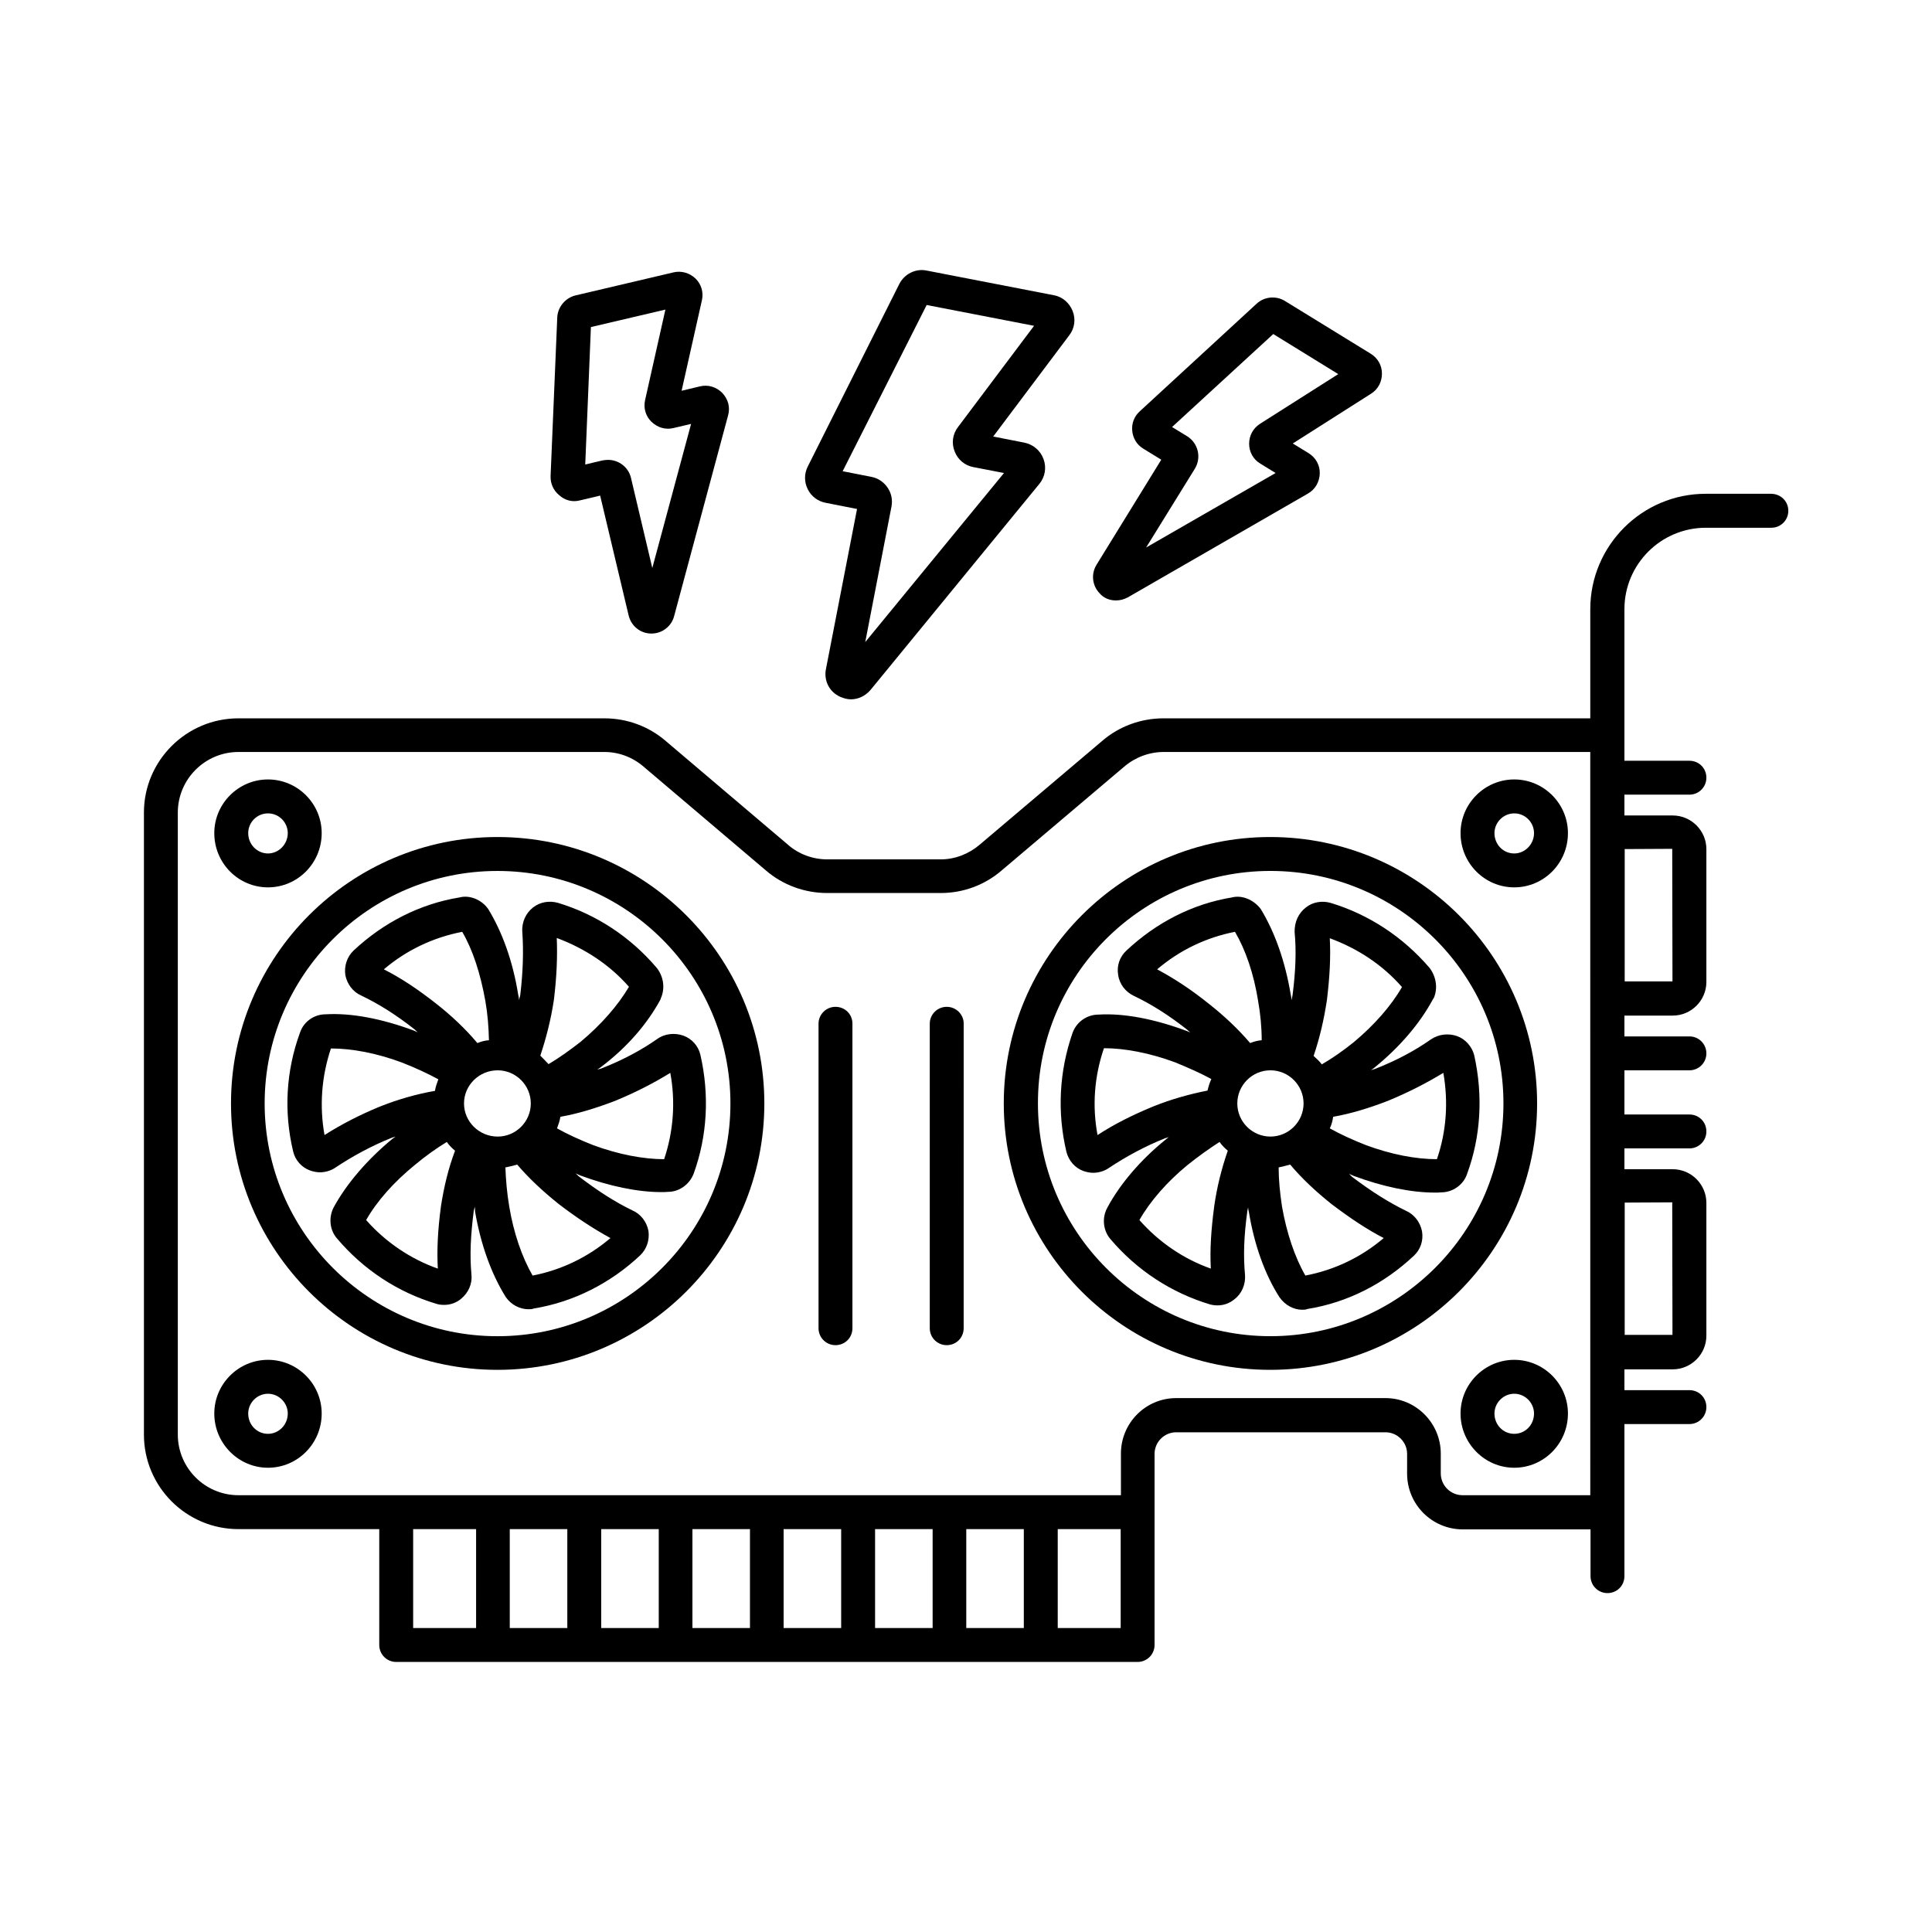
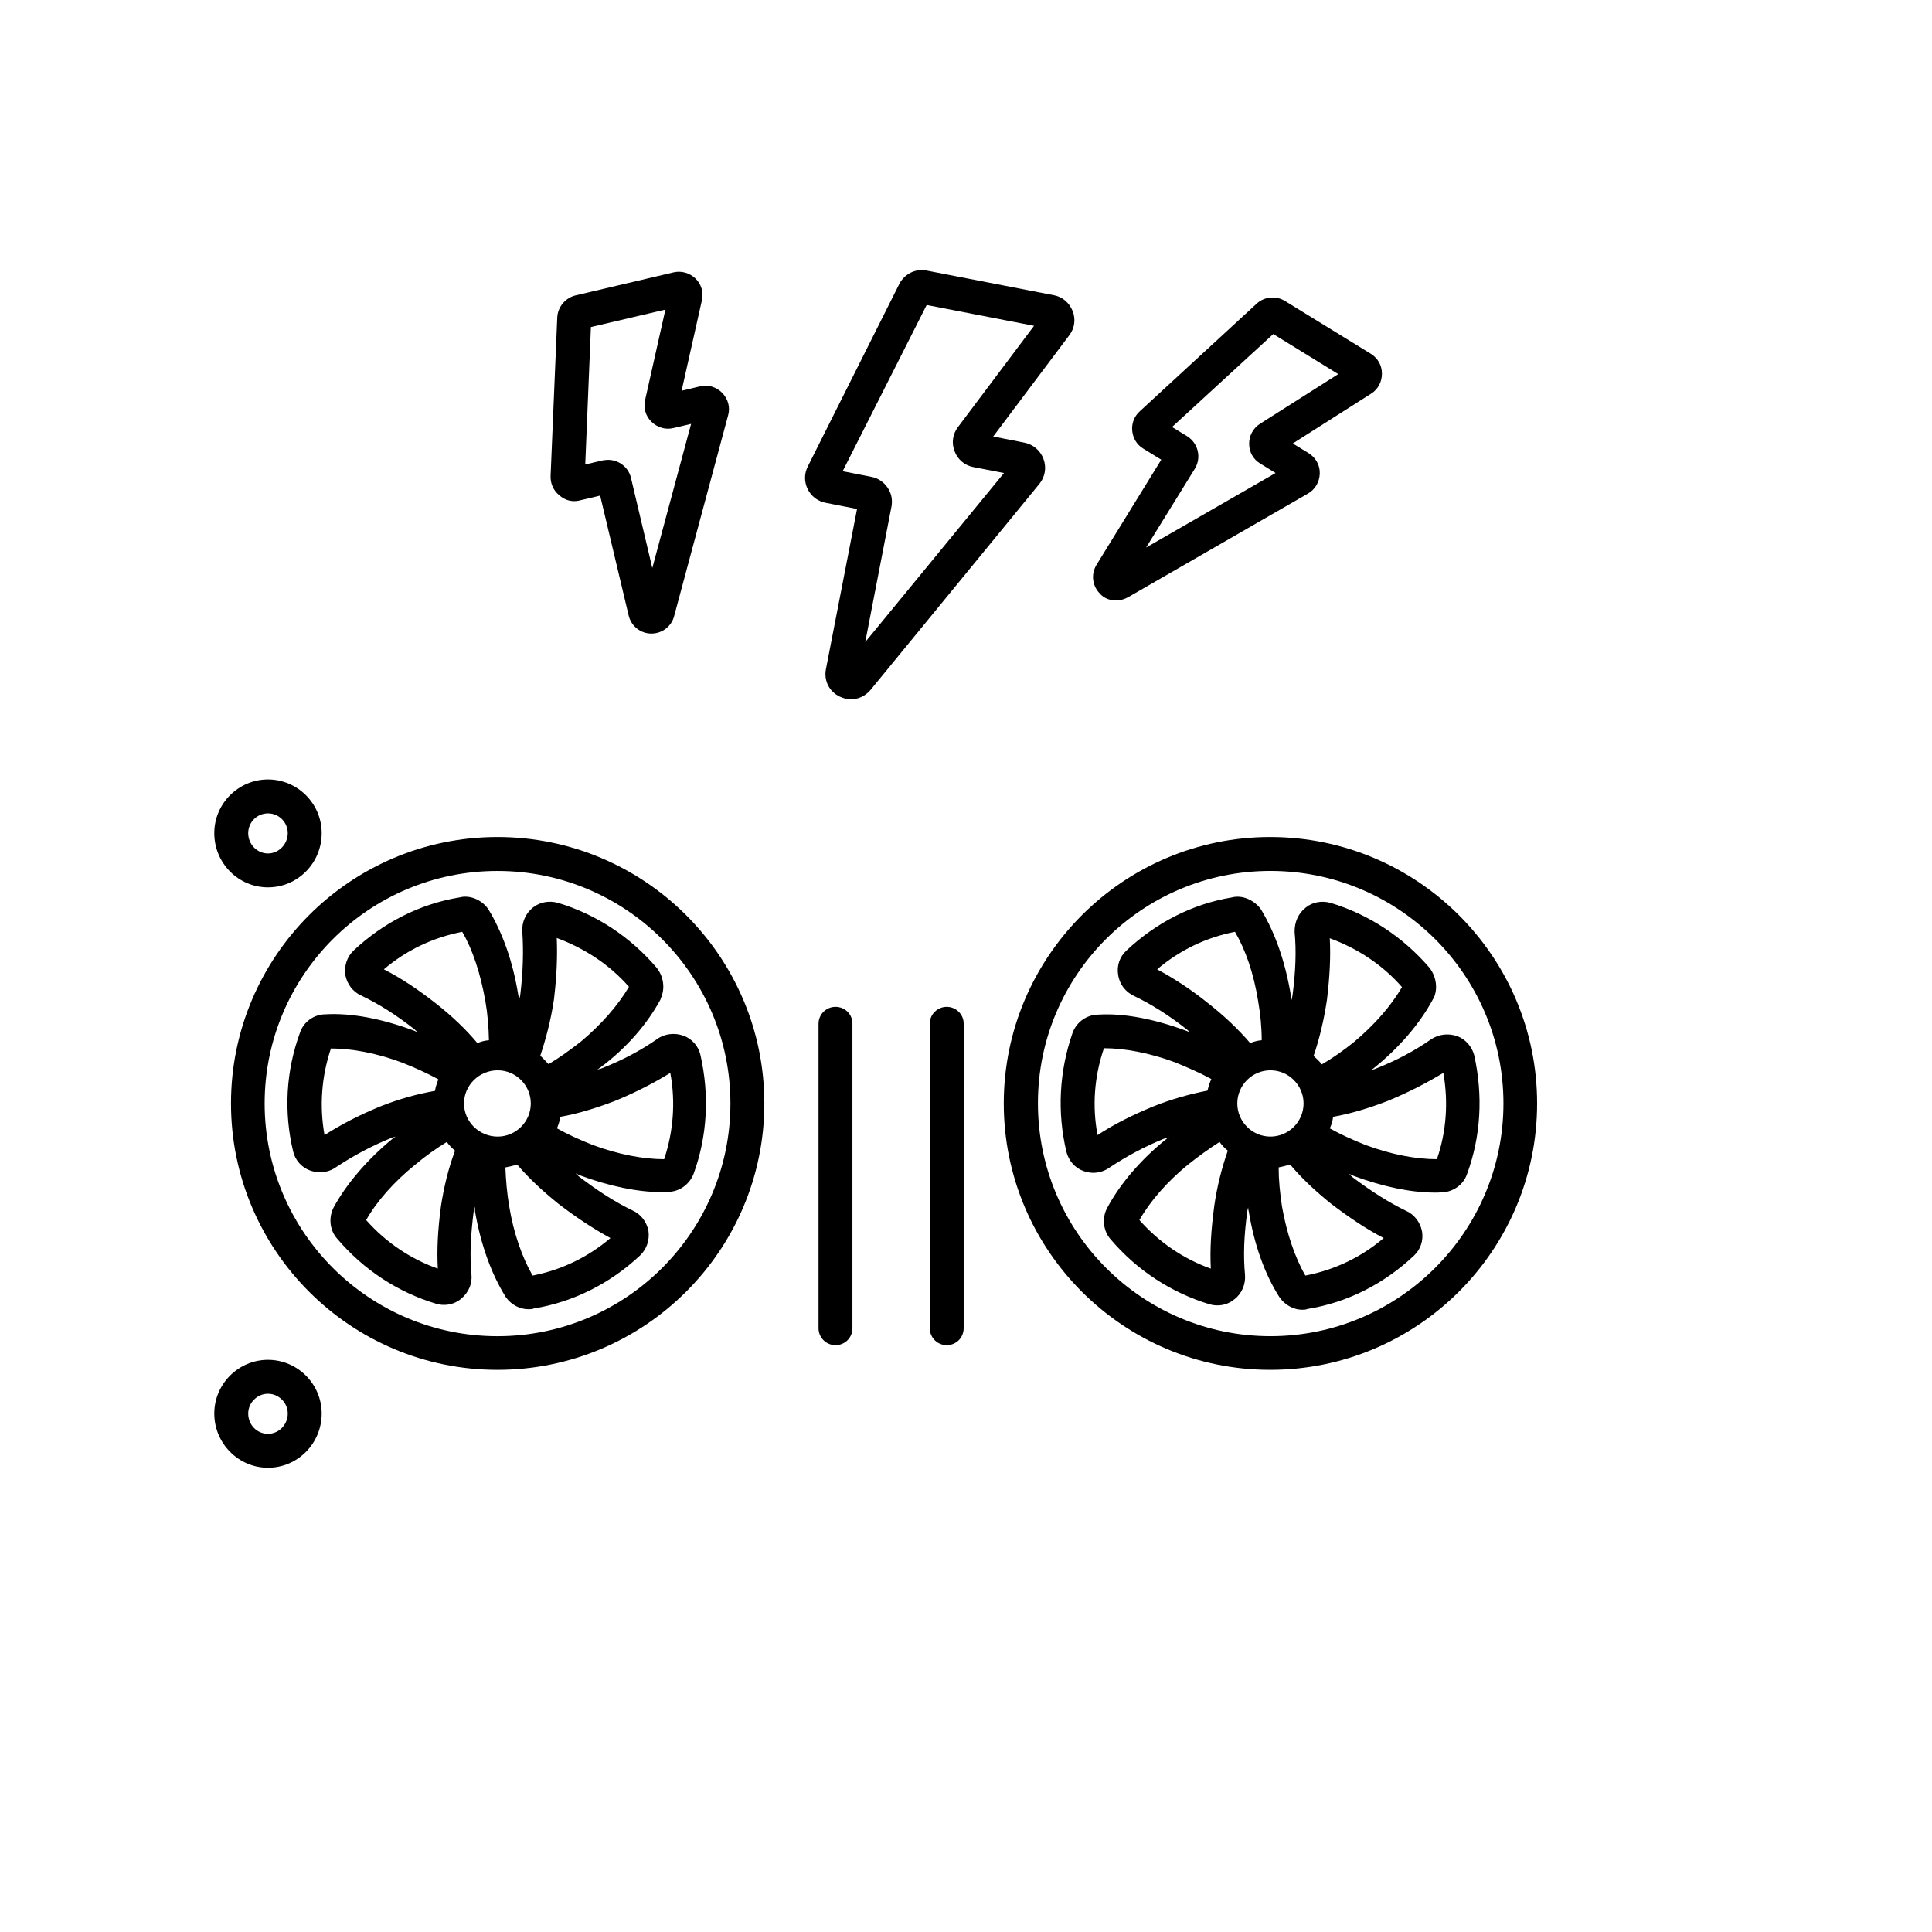
<svg xmlns="http://www.w3.org/2000/svg" fill="#000000" width="800px" height="800px" version="1.1" viewBox="144 144 512 512">
  <g>
    <path d="m394.89 410.82c-2.449 0-4.492 1.973-4.492 4.492v80.676c0 2.449 1.973 4.492 4.492 4.492s4.492-1.973 4.492-4.492l0.004-80.742c0-2.453-2.043-4.426-4.496-4.426z" />
    <path d="m365.41 410.82c-2.449 0-4.492 1.973-4.492 4.492v80.676c0 2.449 1.973 4.492 4.492 4.492 2.519 0 4.492-1.973 4.492-4.492v-80.742c0-2.453-1.973-4.426-4.492-4.426z" />
-     <path d="m613.37 274.86h-17.359c-16.883 0-30.57 13.754-30.57 30.57v28.934h-113.08c-5.992 0-11.777 2.109-16.273 5.992l-32.477 27.504c-2.859 2.449-6.535 3.879-10.281 3.879l-30.09 0.004c-3.812 0-7.559-1.363-10.418-3.879l-32.406-27.504c-4.492-3.879-10.281-5.992-16.203-5.992l-97.02-0.004c-13.82 0-25.051 11.234-25.051 24.984v164.83c0 13.82 11.234 25.055 25.055 25.055h37.309v30.707c0 2.449 1.973 4.492 4.492 4.492h196.48c2.449 0 4.492-1.973 4.492-4.492v-35.062-0.137-15.453c0-3.133 2.586-5.719 5.719-5.719h55.488c3.133 0 5.719 2.586 5.719 5.719v5.242c0 8.168 6.606 14.773 14.773 14.773h33.836v12.391c0 2.449 1.973 4.492 4.492 4.492 2.519 0 4.492-1.973 4.492-4.492v-40.305h17.227c2.449 0 4.492-1.973 4.492-4.492 0-2.519-1.973-4.492-4.492-4.492h-17.227v-5.516h12.801c4.902 0 8.918-4.016 8.918-8.918v-35.199c0-4.902-4.016-8.918-8.918-8.918h-12.801v-5.516h17.227c2.449 0 4.492-1.973 4.492-4.492 0-2.519-1.973-4.492-4.492-4.492h-17.227v-11.711h17.227c2.449 0 4.492-1.973 4.492-4.492 0-2.449-1.973-4.492-4.492-4.492h-17.227v-5.516h12.801c4.902 0 8.918-4.016 8.918-8.918v-35.199c0-4.902-4.016-8.918-8.918-8.918h-12.801v-5.516h17.227c2.449 0 4.492-1.973 4.492-4.492 0-2.519-1.973-4.492-4.492-4.492h-17.227v-40.168c0-11.914 9.668-21.582 21.582-21.582h17.359c2.449 0 4.492-1.973 4.492-4.492 0.008-2.531-2.035-4.504-4.555-4.504zm-343.2 300.58h-16.68v-26.211h16.68zm24.172 0h-15.25v-26.211h15.25zm24.168 0h-15.184v-26.211h15.25v26.211zm24.238 0h-15.25v-26.211h15.25zm24.168 0h-15.25v-26.211h15.25zm24.238 0h-15.25v-26.211h15.25zm24.168 0h-15.25v-26.211h15.25zm25.668 0h-16.68v-26.211h16.68zm124.45-35.195h-33.836c-3.199 0-5.785-2.586-5.785-5.785v-5.242c0-8.102-6.606-14.707-14.637-14.707h-55.488c-8.102 0-14.637 6.606-14.637 14.707v11.031l-233.87-0.004c-8.852 0-16.066-7.215-16.066-16.066v-164.83c0-8.852 7.215-16.066 16.066-16.066h97.016c3.746 0 7.422 1.363 10.348 3.879l32.406 27.504c4.492 3.879 10.281 5.992 16.273 5.992h30.094c5.922 0 11.641-2.109 16.137-5.992l32.477-27.504c2.859-2.449 6.606-3.879 10.418-3.879h113.08zm9.125-77.547 12.594-0.066 0.066 35.129h-12.664zm0-93.684 12.594-0.066 0.066 35.129h-12.664z" />
    <path d="m362.82 277.25 8.305 1.633-8.238 42.414c-0.613 3.062 0.887 6.059 3.746 7.352 0.953 0.41 1.906 0.68 2.859 0.68 1.973 0 3.812-0.887 5.176-2.449l44.797-54.672c1.496-1.84 1.906-4.289 1.09-6.535-0.816-2.246-2.723-3.879-5.039-4.356l-8.305-1.633 20.152-26.824c1.43-1.84 1.77-4.289 0.887-6.469-0.887-2.18-2.723-3.746-4.969-4.152l-33.699-6.535c-2.926-0.613-5.922 0.887-7.285 3.609l-24.238 48.34c-0.953 1.906-0.953 4.086 0 5.992 0.949 1.902 2.652 3.195 4.762 3.606zm26.758-52.422 28.457 5.516-20.152 26.824c-1.43 1.84-1.77 4.289-0.887 6.469 0.816 2.18 2.723 3.746 4.969 4.152l8.102 1.566-36.766 44.797 6.945-35.879c0.34-1.77 0-3.539-1.02-5.039-1.02-1.496-2.519-2.519-4.289-2.859l-7.625-1.496z" />
    <path d="m297.6 276.63 5.445-1.293 7.559 31.793c0.68 2.793 3.133 4.766 5.992 4.766h0.066c2.793 0 5.309-1.906 5.992-4.629l14.297-53.172c0.613-2.18 0-4.356-1.566-5.992-1.566-1.566-3.746-2.246-5.922-1.703l-4.832 1.156 5.379-23.965c0.477-2.109-0.137-4.289-1.703-5.785s-3.746-2.109-5.785-1.633l-26.074 6.129c-2.656 0.68-4.629 3.062-4.766 5.785l-1.77 42.074c-0.066 1.973 0.75 3.812 2.246 5.039 1.562 1.43 3.535 1.906 5.441 1.43zm2.996-45.957 19.742-4.629-5.379 23.965c-0.477 2.109 0.137 4.289 1.703 5.785 1.566 1.496 3.676 2.18 5.856 1.633l4.629-1.09-10.281 38.195-5.652-23.898c-0.68-2.859-3.269-4.766-6.059-4.766-0.477 0-0.953 0.066-1.43 0.137l-4.629 1.09z" />
    <path d="m439.76 303.12c1.09 0 2.109-0.273 3.133-0.816l47.727-27.504c1.906-1.09 3.062-3.062 3.133-5.309 0.066-2.246-1.09-4.223-2.926-5.379l-4.223-2.586 20.766-13.207c1.84-1.156 2.859-3.133 2.859-5.309 0-2.18-1.09-4.086-2.926-5.242l-22.809-14.023c-2.316-1.43-5.445-1.156-7.488 0.75l-30.977 28.527c-1.43 1.293-2.18 3.199-1.973 5.176 0.203 1.973 1.227 3.676 2.926 4.699l4.766 2.926-17.156 27.844c-1.496 2.449-1.156 5.516 0.816 7.559 1.086 1.281 2.648 1.895 4.352 1.895zm20.902-34.926c1.77-2.926 0.887-6.738-2.043-8.578l-4.016-2.449 26.824-24.645 17.227 10.621-20.695 13.141c-1.84 1.156-2.926 3.133-2.926 5.309 0 2.18 1.09 4.152 2.926 5.242l4.086 2.519-34.312 19.742z" />
    <path d="m410.01 436.42c0 38.941 31.66 70.602 70.602 70.602 39.012 0 70.738-31.66 70.738-70.602s-31.727-70.602-70.738-70.602c-38.875 0-70.602 31.66-70.602 70.602zm70.668-61.613c34.043 0 61.75 27.641 61.75 61.613s-27.711 61.684-61.75 61.684c-33.973 0-61.613-27.641-61.613-61.684-0.07-33.973 27.574-61.613 61.613-61.613z" />
    <path d="m426.62 449.29c0.613 2.316 2.246 4.223 4.492 5.039 0.816 0.273 1.703 0.477 2.586 0.477 1.496 0 3.062-0.477 4.289-1.363 4.426-2.926 9.258-5.582 14.844-7.828 0.34-0.066 0.75-0.203 0.953-0.273-0.273 0.203-0.543 0.34-0.816 0.613-6.672 5.379-12.188 11.848-15.523 18.109-1.496 2.723-1.09 6.129 0.887 8.375 6.945 8.168 16.066 14.16 26.281 17.227 0.75 0.203 1.363 0.273 2.043 0.273 1.633 0 3.199-0.543 4.492-1.633 1.973-1.496 2.996-4.016 2.793-6.469-0.477-5.106-0.273-10.418 0.613-16.816 0-0.34 0.203-0.75 0.203-1.09 0.066 0.477 0.066 0.816 0.203 1.227 1.43 8.715 4.223 16.543 8.102 22.602 1.496 2.18 3.879 3.336 5.992 3.336 0.543 0 0.953 0 1.43-0.203 10.621-1.703 20.289-6.672 28.188-14.094 1.77-1.633 2.586-4.016 2.18-6.469-0.477-2.519-2.18-4.562-4.223-5.445-4.492-2.18-9.055-5.039-14.297-8.988l-0.816-0.816c0.477 0.203 0.816 0.34 1.227 0.543 7.691 2.859 15.184 4.426 21.516 4.426 0.543 0 1.156 0 1.703-0.066 2.996 0 5.856-1.973 6.809-4.832 3.676-9.941 4.289-20.832 1.906-31.523-0.613-2.316-2.316-4.223-4.492-5.039-2.316-0.816-4.969-0.543-7.012 0.887-4.289 2.996-9.121 5.582-14.844 7.828-0.34 0.066-0.613 0.203-1.02 0.273 0.273-0.203 0.613-0.34 0.887-0.613 6.738-5.445 12.117-11.777 15.523-18.109 0.066-0.066 0.066-0.203 0.203-0.273 1.156-2.519 0.75-5.719-1.09-8.102-7.012-8.168-16.066-14.16-26.281-17.227-2.246-0.613-4.699-0.203-6.469 1.227-1.973 1.496-3.062 3.879-2.996 6.535 0.477 4.969 0.273 10.348-0.543 16.68-0.066 0.477-0.203 0.887-0.273 1.363-0.066-0.477-0.066-0.953-0.203-1.43-1.496-8.918-4.223-16.613-7.965-22.738-1.906-2.519-5.039-3.746-7.625-3.062-10.418 1.703-20.086 6.672-27.98 14.094-1.77 1.633-2.586 4.016-2.18 6.398 0.34 2.519 1.973 4.562 4.152 5.582 4.699 2.246 9.328 5.176 14.16 8.988 0.273 0.273 0.543 0.477 0.816 0.75-0.34-0.203-0.75-0.34-1.09-0.477-8.441-3.133-16.543-4.699-23.215-4.289-3.133 0-5.922 1.973-6.945 4.969-3.481 10.074-4.09 20.898-1.574 31.449zm39.148 14.434v0.066c-0.816 6.129-1.156 11.371-0.887 16.406-7.285-2.586-13.754-7.012-18.926-12.867 2.859-5.039 7.352-10.145 12.73-14.57 3.062-2.449 5.856-4.426 8.512-6.129 0.613 0.887 1.363 1.633 2.18 2.316-1.633 4.703-2.859 9.535-3.609 14.777zm46.023-27.98c5.445-2.246 10.211-4.699 14.707-7.422 1.363 7.691 0.816 15.59-1.703 22.875-5.582 0-12.051-1.227-18.859-3.746-3.609-1.43-6.738-2.859-9.531-4.426 0.477-0.953 0.75-1.973 0.887-3.062 4.629-0.816 9.395-2.246 14.5-4.219zm-16.137-26.758c0.75-6.195 1.02-11.508 0.75-16.34 7.422 2.723 14.023 7.082 19.133 12.938-2.859 4.969-7.352 10.078-12.73 14.57-2.859 2.316-5.719 4.289-8.512 5.922-0.613-0.816-1.363-1.496-2.18-2.246 1.566-4.562 2.723-9.465 3.539-14.844zm1.227 54.125c4.969 3.746 9.328 6.672 13.82 8.988-5.922 5.039-12.938 8.441-20.766 9.941-2.793-4.832-4.969-11.301-6.195-18.312-0.543-3.609-0.887-7.012-0.887-10.348 0.953-0.203 2.043-0.477 3.062-0.75 3.137 3.742 6.812 7.144 10.965 10.48zm-7.422-26.688c0 4.832-3.949 8.781-8.781 8.781s-8.781-3.949-8.781-8.781 3.949-8.781 8.781-8.781c4.836 0 8.781 3.949 8.781 8.781zm-38.805-35.539c5.922-5.039 12.938-8.441 20.629-9.941 2.793 4.766 4.969 11.031 6.129 18.312 0.613 3.473 0.953 7.012 0.953 10.418-0.953 0.066-2.043 0.34-3.062 0.75-3.133-3.676-6.809-7.148-10.961-10.418-4.633-3.742-9.125-6.668-13.688-9.121zm-14.094 20.902c5.445 0 12.051 1.227 18.859 3.746 3.473 1.43 6.738 2.859 9.602 4.426-0.477 1.02-0.75 1.973-1.02 3.062-4.562 0.887-9.531 2.246-14.434 4.223-5.445 2.246-10.348 4.699-14.707 7.559-1.434-7.629-0.887-15.457 1.699-23.016z" />
    <path d="m275.82 365.82c-38.941 0-70.602 31.66-70.602 70.602s31.66 70.602 70.602 70.602c39.012 0 70.738-31.66 70.738-70.602s-31.727-70.602-70.738-70.602zm0 132.29c-33.973 0-61.684-27.641-61.684-61.684 0-33.973 27.641-61.613 61.684-61.613 34.043 0 61.75 27.641 61.75 61.613 0 34.043-27.707 61.684-61.75 61.684z" />
    <path d="m319.05 408.85c0-0.066 0.066-0.203 0.066-0.273 1.156-2.519 0.816-5.719-1.09-8.102-6.945-8.168-16-14.16-26.211-17.227-2.316-0.613-4.699-0.203-6.535 1.227-1.906 1.496-3.062 3.879-2.859 6.535 0.34 4.969 0.203 10.348-0.543 16.68-0.066 0.477-0.273 0.887-0.34 1.363 0-0.477-0.066-0.953-0.203-1.43-1.43-8.918-4.223-16.613-7.965-22.738-1.77-2.519-4.969-3.746-7.559-3.062-10.484 1.703-20.219 6.672-28.117 14.094-1.703 1.633-2.519 4.016-2.18 6.469 0.477 2.449 2.043 4.492 4.223 5.445 4.699 2.246 9.328 5.176 14.16 8.988 0.273 0.273 0.477 0.477 0.816 0.75-0.477-0.203-0.75-0.34-1.09-0.477-8.441-3.133-16.543-4.699-23.352-4.289-3.062 0-5.856 1.973-6.809 4.969-3.676 10.078-4.289 20.902-1.77 31.387 0.543 2.316 2.246 4.223 4.492 5.039 0.816 0.273 1.703 0.477 2.586 0.477 1.496 0 3.062-0.477 4.289-1.363 4.426-2.926 9.258-5.582 14.844-7.828 0.34-0.066 0.613-0.203 0.953-0.273-0.273 0.203-0.543 0.34-0.887 0.613-6.535 5.379-12.117 11.848-15.523 18.109-1.43 2.723-1.09 6.129 0.953 8.375 6.945 8.168 16 14.16 26.281 17.227 0.613 0.203 1.363 0.273 2.043 0.273 1.633 0 3.199-0.543 4.492-1.633 1.973-1.633 2.996-4.016 2.723-6.469-0.477-5.106-0.203-10.418 0.613-16.816 0.066-0.34 0.203-0.75 0.273-1.09 0.066 0.477 0.066 0.816 0.066 1.227 1.496 8.715 4.289 16.543 8.168 22.738 1.43 2.043 3.746 3.199 5.992 3.199 0.477 0 0.953 0 1.43-0.203 10.484-1.703 20.289-6.672 28.188-14.094 1.703-1.633 2.519-4.016 2.18-6.469-0.477-2.519-2.18-4.562-4.289-5.445-4.492-2.18-8.988-5.039-14.16-8.988-0.273-0.273-0.543-0.543-0.887-0.816 0.477 0.203 0.816 0.34 1.227 0.543 7.691 2.859 15.25 4.426 21.516 4.426 0.613 0 1.156 0 1.77-0.066 2.996 0 5.719-1.973 6.809-4.832 3.609-9.941 4.223-20.832 1.77-31.523-0.543-2.316-2.246-4.223-4.492-5.039-2.316-0.816-4.969-0.543-6.945 0.887-4.289 2.996-9.121 5.582-14.844 7.828-0.34 0.066-0.613 0.203-1.02 0.273 0.273-0.203 0.543-0.34 0.887-0.613 7.078-5.316 12.391-11.578 15.859-17.98zm-74.344 28.391c-5.445 2.246-10.211 4.699-14.707 7.559-1.363-7.625-0.816-15.453 1.703-22.945 5.582 0 12.117 1.227 18.859 3.746 3.609 1.43 6.738 2.859 9.602 4.426-0.34 1.02-0.75 1.973-0.887 3.062-4.699 0.816-9.602 2.18-14.57 4.152zm16.137 26.484v0.066c-0.816 6.129-1.09 11.371-0.816 16.406-7.285-2.586-13.82-7.012-18.996-12.867 2.859-5.039 7.422-10.145 12.867-14.57 2.926-2.449 5.719-4.426 8.512-6.129 0.613 0.887 1.363 1.633 2.18 2.316-1.773 4.703-2.93 9.535-3.746 14.777zm-1.297-53.785c-4.699-3.676-9.121-6.672-13.82-9.055 5.922-5.039 13.004-8.441 20.766-9.941 2.793 4.766 4.832 11.031 6.129 18.312 0.613 3.473 0.887 7.012 0.953 10.418-1.09 0.066-2.043 0.34-3.062 0.75-3.133-3.742-6.809-7.215-10.965-10.484zm7.422 26.484c0-4.832 4.016-8.781 8.918-8.781 4.832 0 8.781 3.949 8.781 8.781s-3.949 8.781-8.781 8.781c-4.898 0.004-8.918-3.945-8.918-8.781zm38.809 35.676c-5.922 5.039-12.938 8.441-20.629 9.941-2.793-4.832-5.039-11.301-6.195-18.312-0.613-3.609-0.887-7.012-1.02-10.348 1.09-0.203 2.18-0.477 3.133-0.75 3.133 3.676 6.809 7.082 10.961 10.418 4.965 3.809 9.391 6.668 13.75 9.051zm1.223-36.355c5.445-2.246 10.211-4.699 14.637-7.422 1.43 7.691 0.816 15.59-1.633 22.875-5.445 0-12.051-1.227-18.859-3.746-3.609-1.43-6.738-2.859-9.531-4.426 0.34-0.953 0.75-1.973 0.887-3.062 4.629-0.816 9.328-2.246 14.5-4.219zm-9.121-15.66c-2.996 2.316-5.719 4.289-8.512 5.922-0.75-0.816-1.43-1.496-2.18-2.246 1.496-4.492 2.793-9.395 3.609-14.844 0.75-6.195 0.953-11.508 0.75-16.34 7.352 2.723 14.023 7.082 19.133 12.938-2.93 4.973-7.422 10.078-12.801 14.57z" />
    <path d="m215.02 504.37c-7.828 0-14.23 6.398-14.23 14.23 0 7.898 6.398 14.367 14.23 14.367 7.828 0 14.23-6.398 14.23-14.367-0.004-7.828-6.402-14.23-14.23-14.23zm0 19.609c-2.926 0-5.242-2.383-5.242-5.379 0-2.859 2.383-5.242 5.242-5.242s5.242 2.383 5.242 5.242c0 2.996-2.383 5.379-5.242 5.379z" />
    <path d="m215.02 379.16c7.828 0 14.23-6.398 14.23-14.367 0-7.828-6.398-14.23-14.23-14.23-7.828 0-14.23 6.398-14.23 14.23 0 7.969 6.398 14.367 14.23 14.367zm0-19.605c2.926 0 5.242 2.383 5.242 5.242 0 2.926-2.383 5.379-5.242 5.379s-5.242-2.383-5.242-5.379c0-2.859 2.312-5.242 5.242-5.242z" />
-     <path d="m545.29 504.37c-7.828 0-14.23 6.398-14.23 14.23 0 7.898 6.398 14.367 14.23 14.367 7.828 0 14.23-6.398 14.23-14.367 0-7.828-6.398-14.23-14.23-14.23zm0 19.609c-2.926 0-5.242-2.383-5.242-5.379 0-2.859 2.383-5.242 5.242-5.242s5.242 2.383 5.242 5.242c0 2.996-2.312 5.379-5.242 5.379z" />
-     <path d="m545.29 379.16c7.828 0 14.23-6.398 14.23-14.367 0-7.828-6.398-14.23-14.23-14.23-7.828 0-14.23 6.398-14.23 14.23 0.004 7.969 6.402 14.367 14.23 14.367zm0-19.605c2.926 0 5.242 2.383 5.242 5.242 0 2.926-2.383 5.379-5.242 5.379-2.926 0-5.242-2.383-5.242-5.379 0-2.859 2.383-5.242 5.242-5.242z" />
  </g>
</svg>